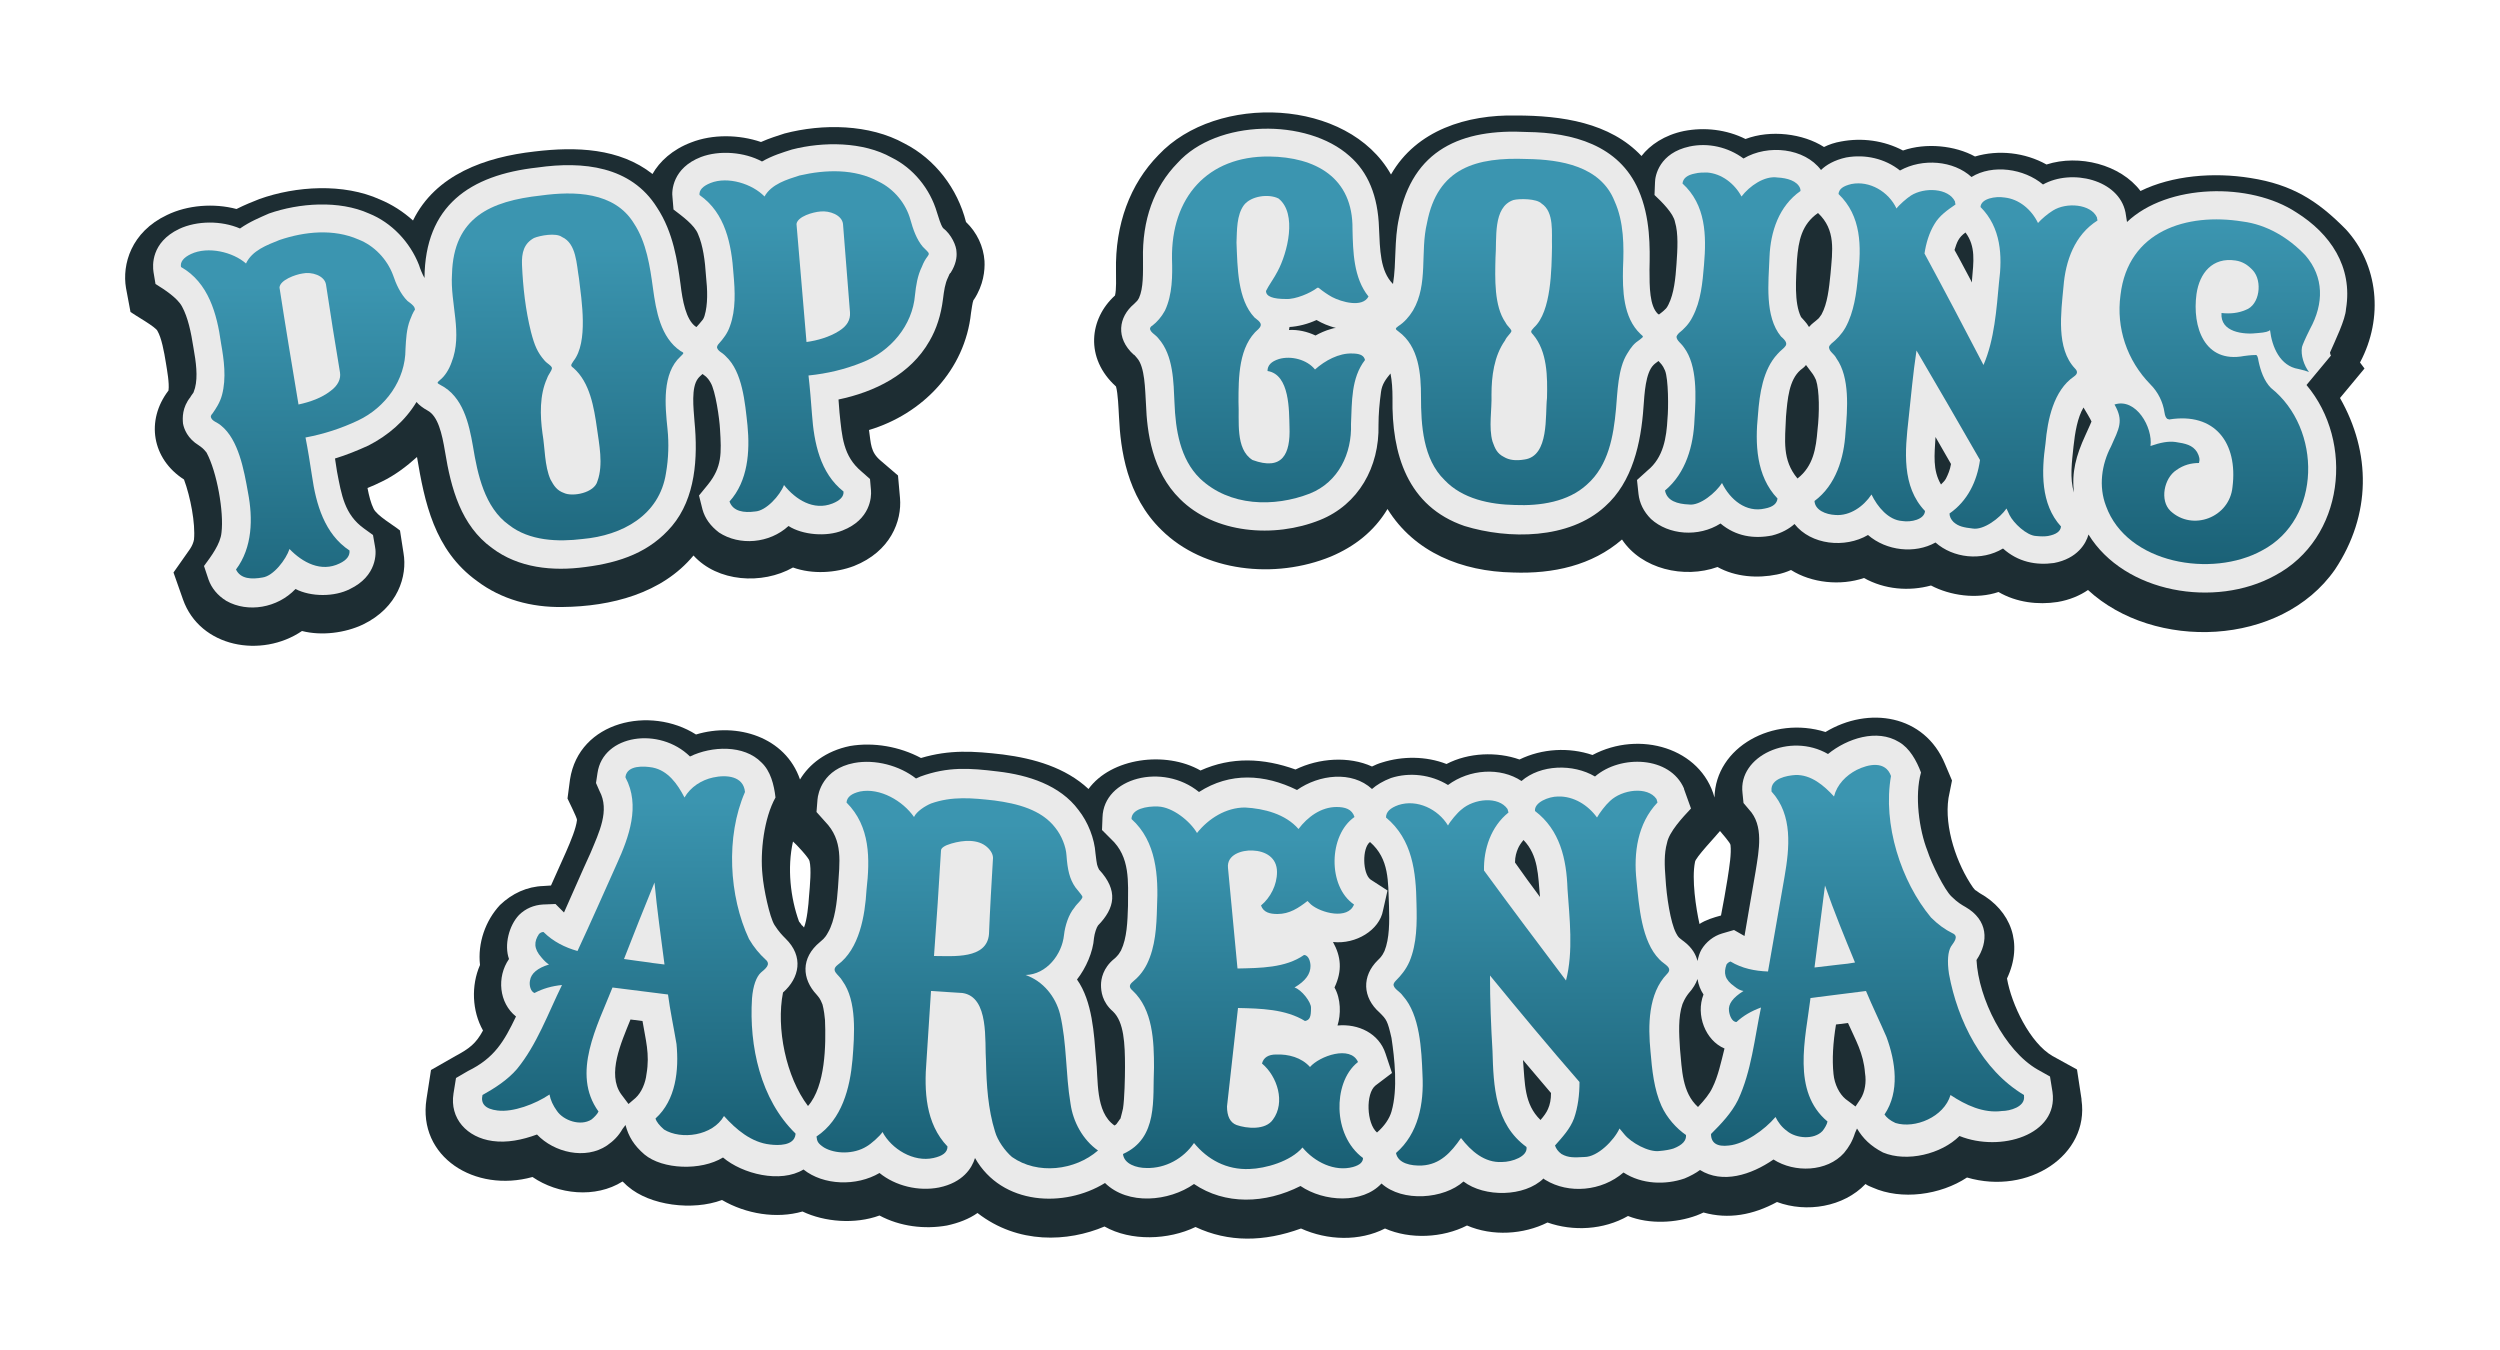
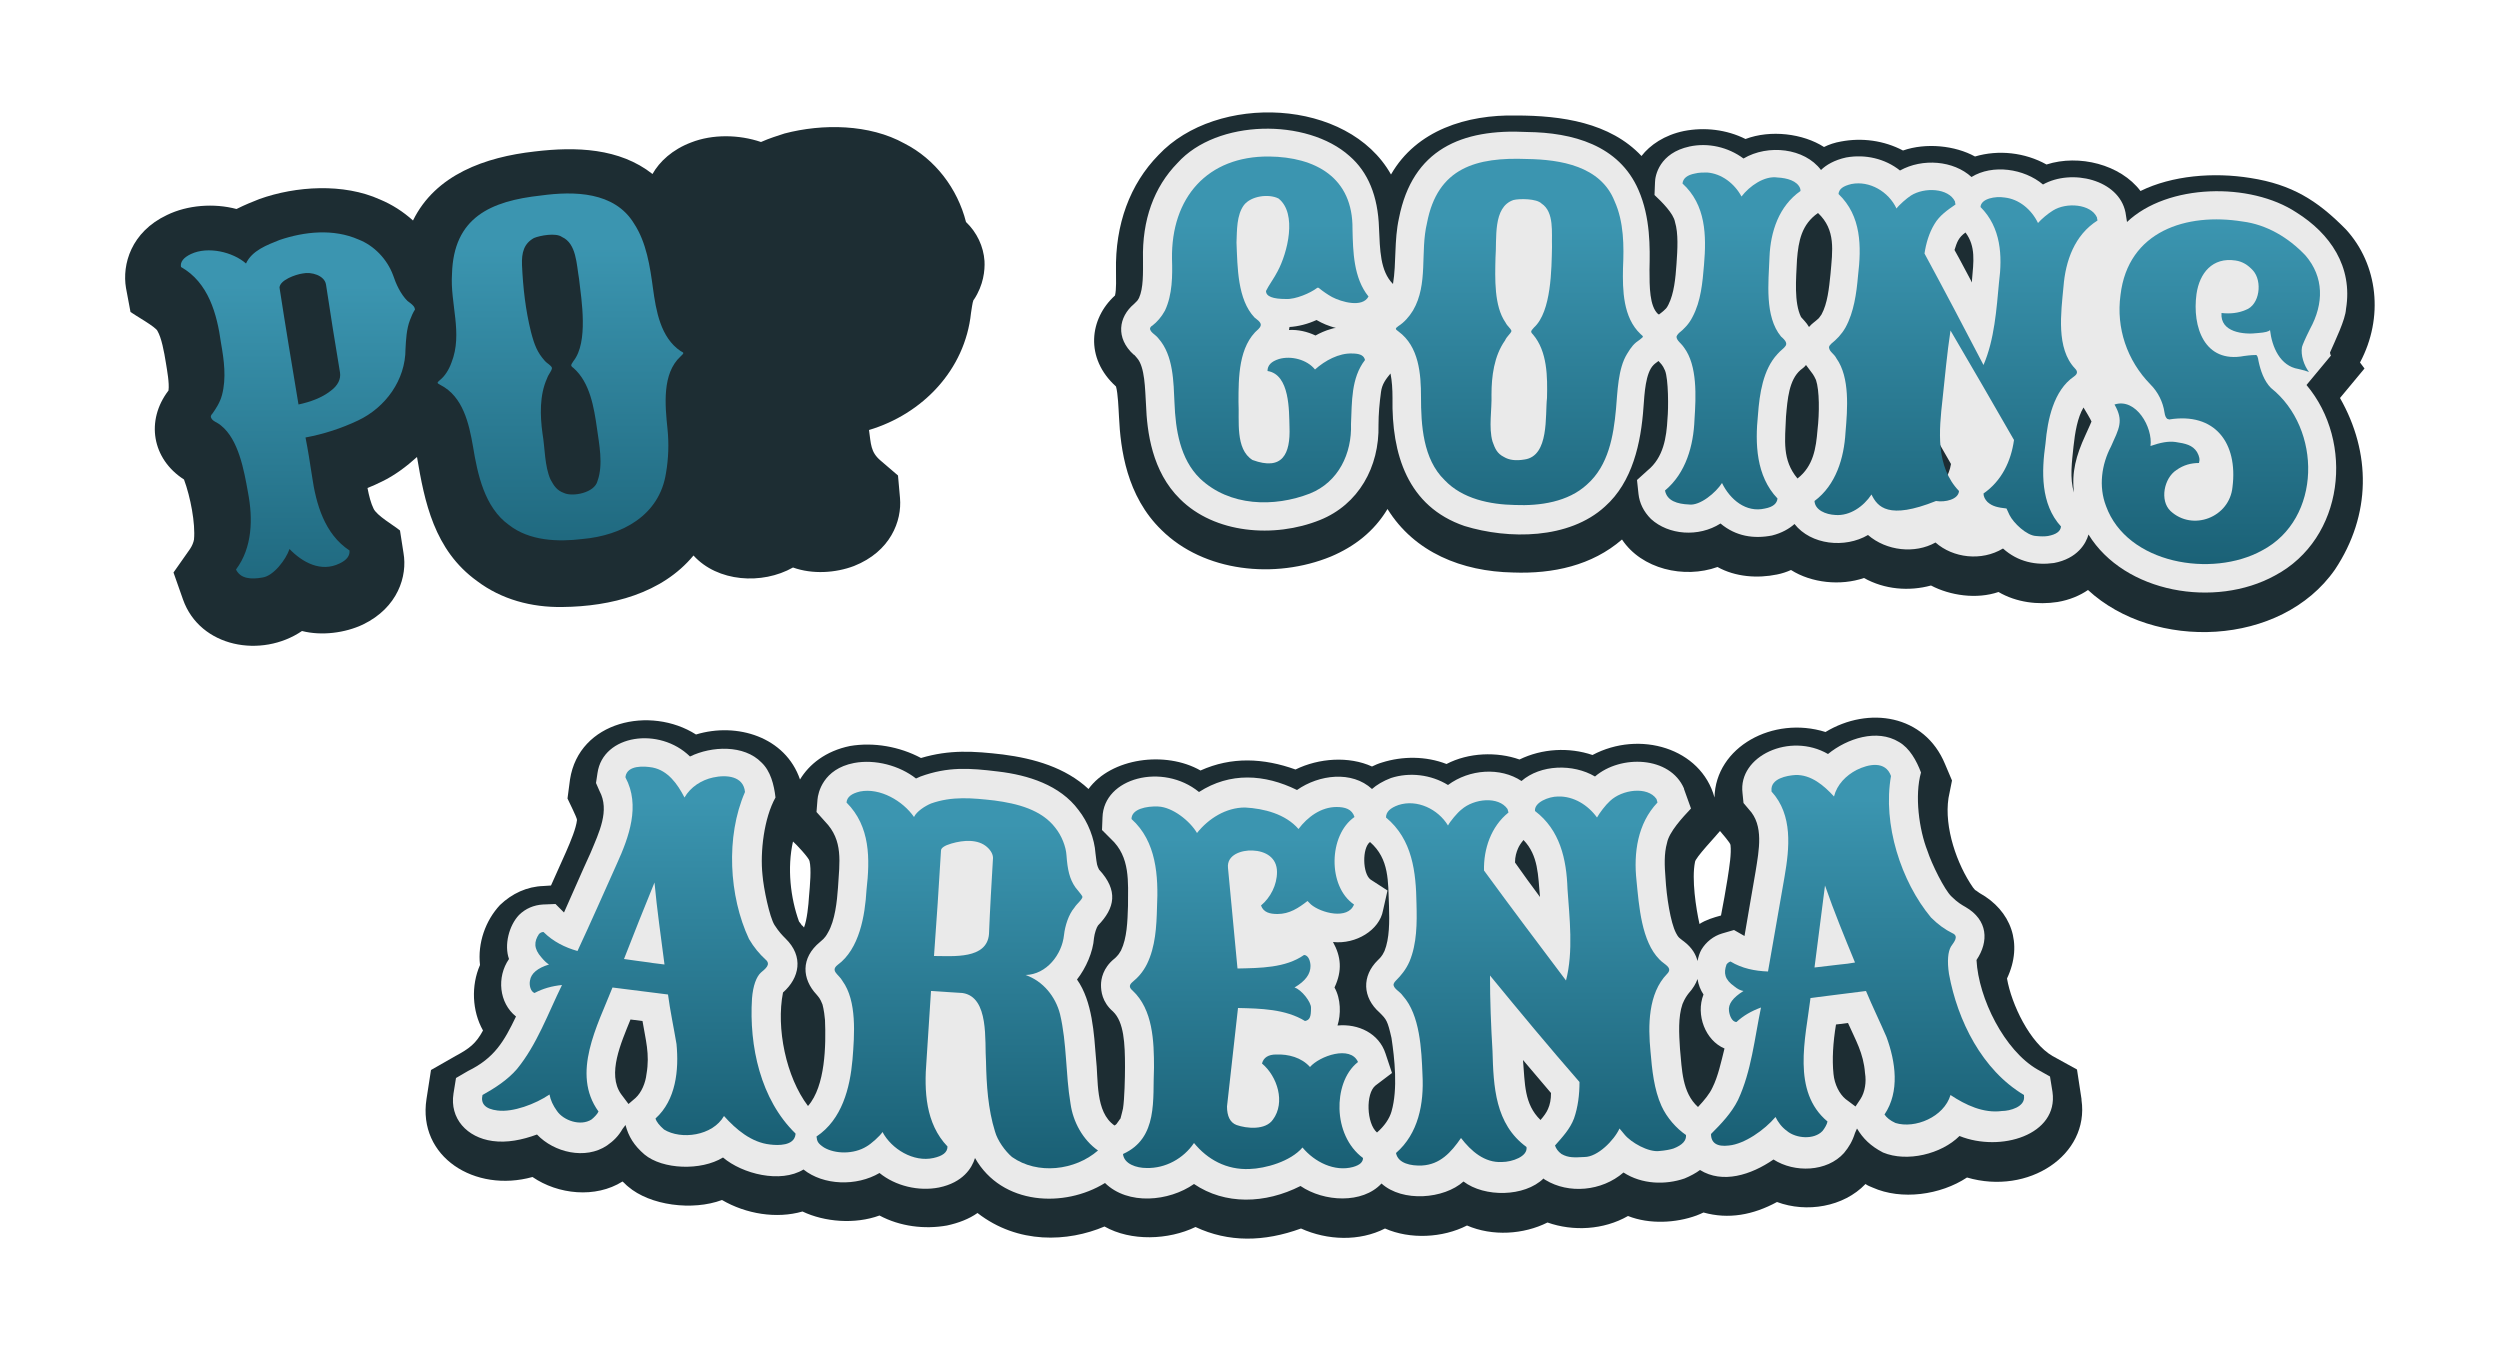
<svg xmlns="http://www.w3.org/2000/svg" version="1.1" id="Layer_1" x="0px" y="0px" viewBox="0 0 500 270" enable-background="new 0 0 500 270" xml:space="preserve">
  <path fill="#1D2D33" d="M196.9,52.2c-0.2-2.9-1.5-5.7-3.7-7.8c-1.7-6.7-6.2-12.6-12.3-15.7c-7-3.9-16.4-4-24-2  c-1.5,0.5-2.9,0.9-4.7,1.7c-4.4-1.5-9.7-1.6-14,0.1c-3.7,1.4-6.3,3.8-7.7,6.3c-6.6-5.2-15.3-5.5-23.6-4.5  c-9.8,1.1-19.8,4.6-24.3,13.8c-2-1.8-4.2-3.2-6.6-4.2c-7.3-3.3-16.8-2.7-24.1-0.1c-1.5,0.6-2.8,1.1-4.6,2c-4.5-1.2-9.8-0.8-13.9,1.2  c-7.2,3.4-9,9.9-8.2,14.6c0,0,0.9,4.8,0.9,4.8c0.8,0.6,5.1,3,5.4,3.8c0.8,1.4,1.3,4,1.7,6.5c0.2,1.3,0.7,3.9,0.5,5.4  c-4.6,6-3.3,13.7,3.1,17.8c1.3,3.5,2.3,8.8,2,12c-0.1,0.6-0.4,1.3-0.8,1.9l-3.3,4.7l1.9,5.4c3.4,9.6,15.7,11.8,23.8,6.3  c3.9,1,8.6,0.4,12.2-1.3c7-3.4,8.9-9.7,8.1-14.3c0,0-0.7-4.5-0.7-4.5c-1.2-1-4.7-3-5.3-4.4c-0.5-1-0.9-2.5-1.2-4.1  c1-0.4,1.9-0.8,2.9-1.3c2.5-1.2,4.9-3,7-4.9c1.5,8.9,3.4,18.6,12,24.8c4.9,3.7,10.9,5.3,17.1,5.2c9.7-0.1,19.9-2.7,26.2-10.3  c4.8,5.3,13.7,5.9,19.9,2.4c3.9,1.4,8.5,1.1,12.2-0.3c7.3-2.9,9.6-9,9.2-13.6c0,0-0.4-4.5-0.4-4.5l-3.5-3c-2-1.7-1.9-3.3-2.3-6.1  c10.7-3.2,19.2-12,20.4-23.4c0.1-0.6,0.3-2.2,0.5-2.6l0.1-0.1l0,0C196.7,57,197,54.1,196.9,52.2z" />
  <path fill="#1D2D33" d="M469.2,45.9c-5.7-5.8-10.8-9-19.1-10.3c-7.4-1.2-15.7-0.5-22,2.6c-4-5.3-12.3-7.4-18.8-5.3  c-4.3-2.4-9.6-3-14.3-1.6c-4-2.2-9.8-2.8-14.4-1.2c-3.8-2-8.2-2.6-12.4-1.8c-1.2,0.2-2.4,0.6-3.4,1.1c-4.2-2.7-10.7-3.5-15.7-1.6  c-3.8-1.9-8.2-2.4-12.3-1.6c-3.9,0.8-6.8,2.8-8.5,5c-6.3-6.7-16-8.1-25.1-8.1c-9.8-0.2-19.9,2.9-25,11.8  c-8.6-15.3-34.9-16.3-46.5-3.9c-5.7,5.8-8.7,13.9-8.5,23.2c0,1.4,0.1,3.7-0.2,4.9c-5.1,4.6-6.1,12.5,0.2,18.2  c0.4,1.4,0.5,4.4,0.6,6.1c0.3,6.4,1.5,15.8,8.5,22.6c8.5,8.4,22.7,9.9,33.9,5.3c4.7-2,8.6-5,11.3-9.5c5.4,8.7,14.9,12.5,25.1,12.7  c8,0.3,15.8-1.4,21.8-6.6c3.9,5.9,12.4,7.9,19.1,5.5c3.6,2,8,2.3,11.9,1.5c1-0.2,1.9-0.5,2.8-0.9c4.1,2.6,9.9,3.2,14.6,1.6  c4.1,2.3,9,2.7,13.4,1.5c3.8,2,9.1,2.8,13.5,1.3c3.6,2.1,7.9,2.6,11.8,2c2.4-0.4,4.5-1.3,6.1-2.4c13.2,12.2,38.6,11.4,49.4-4.1  c7.3-11,7.2-23.4,1-34.3l4.9-5.9l-0.9-1.2C476.8,63.5,475.6,52.9,469.2,45.9z" />
-   <path fill="#EAEAEA" d="M191.3,50.4c0-1.2-1-3.5-2.7-4.8c-0.5-0.7-0.9-2.2-1.2-3.1c-1.4-4.8-4.8-8.9-9.1-11  c-5.7-3.2-13.7-3.2-19.9-1.6c-1.9,0.6-3.9,1.2-6,2.4c-3.5-1.9-8.5-2.3-12.2-0.9c-5.7,2.2-5.9,6.8-5.7,8.1c0,0,0.2,2.4,0.2,2.4  c1.7,1.3,4.2,3.1,4.9,4.9c1,2.3,1.4,5.3,1.6,8.4c0.3,2.8,0.4,5.7-0.3,8c-0.2,0.6-0.4,0.8-0.4,0.8c-0.7,0.9-0.7,0.8-1.2,1.4  c-0.1,0-0.1-0.1-0.2-0.1c-1.9-1.4-2.6-5.1-3-8.5c-0.6-4.4-1.4-10.3-4.7-15.3c-5.2-8.3-14.8-9.3-23.9-8C93.9,35,85,41.2,84.9,55.6  c-0.4-0.7-0.9-1.9-1.1-2.6c-1.8-4.6-5.5-8.5-10-10.3c-6-2.7-14-2.1-20,0C52,43.5,50,44.3,48,45.7c-3.7-1.6-8.6-1.6-12.2,0.1  c-5.6,2.7-5.3,7.3-5.1,8.6c0,0,0.4,2.4,0.4,2.4c1.8,1.1,4.4,2.8,5.3,4.5c1.2,2.2,1.8,5.1,2.3,8.3c0.5,2.8,0.9,5.7,0.3,8  c-0.2,0.6-0.3,0.9-0.3,0.9c-0.4,0.6-0.6,0.8-0.6,0.9c-1.7,2.1-1.6,4.2-1.5,5.3c0.2,1.1,0.9,3,3.2,4.4c0.4,0.3,0.8,0.5,1.5,1.4  c2.1,3.9,3.5,11.9,3,16c-0.2,2.3-2.1,4.8-3.5,6.7l0.9,2.7c0.6,1.7,1.8,3.2,3.6,4.3c4.3,2.4,10.2,1.4,13.8-2.4  c3.1,1.6,7.8,1.6,10.9,0c5.4-2.6,5.3-7.2,5-8.5c0,0-0.4-2.3-0.4-2.3l-1.8-1.3c-3.9-2.8-4.5-6.7-5.4-11.4l-0.4-2.6  c2.3-0.7,4.5-1.6,6.7-2.6c3.9-2,7.3-4.9,9.6-8.7c0.5,0.6,1.3,1.2,2.2,1.7c2.1,1.1,2.9,4.6,3.5,8.2c1.2,7.4,3.2,14.8,9.4,19.3  c5.3,4,12.1,4.7,18.7,3.8c7-0.9,12.9-3,17.3-8.2c4.7-5.6,5.2-13.6,4.5-20.9c-0.2-2.7-0.7-6.8,0.7-8.6c0.3-0.4,0.5-0.5,0.9-0.9  c0.5,0.4,0.9,0.5,1.6,1.7c1,1.6,1.8,7.3,1.9,9.3c0.3,4.9,0.4,7.6-2.4,11.1c0,0-1.8,2.2-1.8,2.2l0.7,2.8c0.5,1.8,1.6,3.3,3.3,4.6  c4.1,2.7,10.1,2.2,13.9-1.3c2.8,1.8,7.6,2.2,10.8,0.9c5.6-2.2,5.8-6.7,5.7-8c0,0-0.2-2.3-0.2-2.3l-1.7-1.5c-3.7-3.1-3.9-7-4.4-11.8  l-0.2-2.6c7.2-1.5,14.4-5,18.2-11.7c1.4-2.4,2.3-5.2,2.7-8.4c0.2-1.6,0.4-3.1,1-4.3c0.1-0.3,0.3-0.6,0.2-0.5c0,0,0,0,0,0  c0.2-0.3,0.2-0.4,0.3-0.4C191.2,52.9,191.4,51.4,191.3,50.4z" />
  <path fill="#EAEAEA" d="M469.2,61.8c1.4-8.5-3.2-15.1-9.9-19.3c-9.2-6.1-25.8-5.8-33.9,1.9l-0.3-1.9c-1.3-6.6-10.8-8.8-16.5-5.6  c-3.8-3.2-10.1-4.1-14.3-1.5c-3.6-3.3-9.8-3.8-14.3-1.3c-3-2.4-7-3.3-10.8-2.6c-2.3,0.5-4,1.5-5,2.5c-3.3-4.4-10.6-5.2-15.5-2.3  c-3.1-2.3-7.1-3.2-10.8-2.4c-6,1.3-6.9,5.8-6.9,7.2c0,0-0.1,2.5-0.1,2.5c1.5,1.4,3.8,3.7,4.1,5.4c0.7,2.3,0.5,5.5,0.3,8.4  c-0.2,2.9-0.5,5.9-1.6,8.1c-0.3,0.6-0.5,0.8-0.5,0.8c-0.8,0.8-0.8,0.7-1.4,1.2c-0.1,0-0.1-0.1-0.2-0.1c-1.7-1.6-1.7-5.4-1.7-8.9  c0.1-4.4,0.2-10.4-2.2-15.9c-3.9-9-13.2-11.5-22.3-11.6c-13.1-0.7-22.9,3.5-25.6,17.2c-1,4.5-0.5,8.9-1.2,13.2  c-2.6-2.6-2.6-6.9-2.8-11.2c-0.2-6.4-2.2-11.2-5.9-14.4c-8.5-7.6-26.5-7.4-34.4,1.4c-4.7,4.8-7.1,11.4-6.9,19.3  c0,2.7,0.1,5.7-0.8,7.7c-0.2,0.4-0.4,0.6-0.4,0.6c-0.4,0.4-0.6,0.6-0.6,0.6c-3.1,2.6-3.7,6.8-0.1,10.1c0.1,0,0.3,0.2,0.7,0.7  c1.6,1.8,1.6,6.2,1.8,9.3c0.2,5.5,1.2,13.4,6.8,18.9c6.9,6.9,18.8,7.9,28,4.2c7.7-3.1,11.9-10.6,11.7-19c0-2.2,0.2-4.4,0.5-6.6  c0.2-1.6,1-2.6,1.9-3.7c0.3,1.5,0.4,3.2,0.4,4.9c-0.2,11.2,3,21.7,14.4,25.6c8.8,2.7,20.9,2.7,28.1-3.9c5.5-4.9,7.2-12.7,7.7-19.9  c0.2-2.7,0.4-6.8,2-8.4c0.4-0.4,0.5-0.4,1-0.8c0.4,0.5,0.8,0.7,1.3,1.9c0.7,1.7,0.7,7.6,0.5,9.6c-0.2,3.8-0.8,7.8-4,10.4  c0,0-2.1,1.9-2.1,1.9l0.3,2.8c0.2,1.8,1,3.5,2.5,5c3.5,3.2,9.5,3.7,13.9,0.9c3.1,2.6,6.7,3.1,10.3,2.4c2-0.5,3.5-1.4,4.5-2.3  c3.3,4.2,10.1,4.9,14.7,2.2c3.7,3.2,9.4,3.8,13.5,1.5c3.5,3.1,9.2,3.8,13.5,1.2c3,2.7,6.6,3.4,10.2,2.9c4.7-0.9,6.4-3.9,6.9-5.7  c7.2,11.7,25.3,14.8,37.3,8.2c13.9-7.4,15.9-26.7,6.3-38.1l4.9-5.9c-0.1-0.1-0.2-0.4-0.2-0.6C467,68.2,469.1,63.9,469.2,61.8z   M266.2,65.8c-1.1,0.3-2.2,0.8-3.1,1.3c-1.7-0.8-3.5-1.2-5.3-1.1c0-0.2,0.1-0.4,0.1-0.6c1.7-0.1,3.7-0.6,5.4-1.4  c1.2,0.7,2.4,1.2,3.9,1.6C266.8,65.6,266.5,65.7,266.2,65.8z M363.5,86c-0.3,3.6-0.8,7.2-4,9.7c-3.1-3.7-2.5-7.6-2.3-12.4  c0.3-3.5,0.6-7.3,2.9-9.3c0.4-0.3,0.8-0.6,1.1-1c0.3,0.4,0.6,0.8,0.9,1.2c0.3,0.4,0.6,0.7,1.1,1.8C363.9,78.1,363.9,82.6,363.5,86z   M366.1,54.8c-0.3,2.9-0.6,5.9-1.8,8.1c-0.4,0.6-0.6,0.8-0.6,0.8c-1,0.9-1.2,0.9-1.9,1.7c-0.5-0.9-1.2-1.5-1.6-2  c-1.4-2.9-1-7.5-0.8-11.5c0.3-3.7,0.9-7,4.2-9.3C367.2,46,366.5,50.1,366.1,54.8z M389.2,95.7c-0.2,0.4-0.6,0.8-1,1.2  c-1.7-2.9-1.3-5.9-1.1-9.5c1,1.8,2.1,3.6,3.1,5.4C390,94,389.6,94.9,389.2,95.7z M394.4,56c0,0.2,0,0.3,0,0.5  c-1.2-2.2-2.3-4.4-3.5-6.5c0.5-1.6,0.8-2.5,2.2-3.5C395.2,49.3,394.7,52.4,394.4,56z M417.1,87c-1.9,4.1-2.8,7.5-2.3,11.5  c-0.9-2.8-0.4-6.3-0.1-9.2c0.3-2.8,0.8-5.8,2-7.8c0.2,0.3,1.5,2.5,1.6,2.8C418.2,84.5,417.9,85.3,417.1,87z" />
  <g>
    <linearGradient id="SVGID_1_" gradientUnits="userSpaceOnUse" x1="59.456" y1="57.155" x2="59.456" y2="154.286">
      <stop offset="0" style="stop-color:#3B95B0" />
      <stop offset="1" style="stop-color:#0E4D60" />
    </linearGradient>
    <path fill="url(#SVGID_1_)" d="M82.4,60.9c-0.2-0.2-0.5-0.4-0.9-0.7c-1.4-1.4-2.3-3.4-2.9-5.2c-1.2-3.2-3.8-5.9-6.9-7.1   c-5-2.2-10.8-1.6-15.8,0.1c-2.5,1-5.5,2.1-6.7,4.7c-2.6-2.3-7.6-3.5-11-1.9c-1.5,0.7-2.2,1.6-2,2.6c5.5,3.1,7.2,9.4,8,15.2   c0.6,3.4,1.1,7,0.2,10.4c-0.4,1.5-1.2,2.7-1.9,3.7c-0.3,0.3-0.4,0.6-0.3,0.8c0.3,0.8,1.2,0.9,2,1.6c3.5,2.8,4.6,8.9,5.4,13.4   c1,5.2,0.9,11-2.4,15.4c0.9,1.9,3.1,2,5.3,1.6c2.2-0.3,4.7-3.6,5.4-5.7c2.6,2.7,6.3,4.7,10,2.9c1.5-0.7,2.1-1.6,2-2.6   c-5-3.3-6.7-9.3-7.5-14.9c-0.4-2.6-0.8-5.2-1.3-7.7c3.7-0.7,7.1-1.8,10.5-3.4c5.5-2.6,9.5-8.1,9.5-14.3c0.1-1.9,0.2-4,0.9-5.8   c0.3-0.8,0.6-1.5,1-2.1C82.9,61.4,82.8,61.3,82.4,60.9z M66.1,78.2c-1.8,1.4-4.1,2.2-6.4,2.7c-1.3-7.8-2.6-15.6-3.8-23.4   c0.1-1.5,3.2-2.6,4.6-2.8c1.8-0.4,4.4,0.4,4.7,2.2c0.9,5.9,1.8,11.7,2.8,17.6C68.2,75.8,67.6,77.1,66.1,78.2z" />
    <linearGradient id="SVGID_00000152982972598178765060000018103350677424183176_" gradientUnits="userSpaceOnUse" x1="112.118" y1="49.393" x2="112.118" y2="146.635">
      <stop offset="0" style="stop-color:#3B95B0" />
      <stop offset="1" style="stop-color:#0E4D60" />
    </linearGradient>
    <path fill="url(#SVGID_00000152982972598178765060000018103350677424183176_)" d="M136.1,70.2c-4-2.7-4.9-8.1-5.5-12.5   c-0.6-4.4-1.3-9.2-3.8-13c-3.9-6.4-12-6.5-18.6-5.6c-10.1,1.1-17.5,4.4-17.8,15.7c-0.4,5.9,2.2,11.9-0.1,17.7   C89.8,73.9,89,75.2,88,76c-0.7,0.6-0.6,0.6,0.1,1c4.5,2.3,5.7,7.7,6.5,12.3c0.9,5.5,2.3,12.2,7.2,15.7c4.1,3.2,9.8,3.4,14.7,2.8   c7.9-0.7,15.4-4.7,16.7-13.2c0.5-2.9,0.6-5.9,0.3-8.8c-0.5-4.8-1.1-11.1,2.6-14.5C136.8,70.6,136.9,70.6,136.1,70.2z M119.5,96.2   c-0.6,2.4-5,3.2-6.7,2.4c-1.4-0.5-2-1.4-2.7-2.7c-1.2-2.7-1.1-6.3-1.6-9.2c-0.5-3.6-0.6-7.7,0.9-11c0.3-0.9,0.9-1.4,1-2.1   c-0.2-0.6-0.9-0.8-1.5-1.5c-1.4-1.6-2-3-2.7-5.7c-1.1-4.4-1.6-8.9-1.8-13.4c-0.1-2.5,0.4-4.3,2.4-5.4c1.2-0.5,4.4-1.1,5.6-0.2   c2.9,1.3,2.9,5.5,3.4,8.3c0.5,4.3,1.9,12.7-1.1,16.5c-0.5,0.8-0.7,0.9,0,1.4c3.3,2.9,4.1,7.9,4.7,12.1   C119.8,88.7,120.7,92.9,119.5,96.2z" />
    <linearGradient id="SVGID_00000149349403230158776750000002733721633316622008_" gradientUnits="userSpaceOnUse" x1="162.888" y1="44.822" x2="162.888" y2="140.196">
      <stop offset="0" style="stop-color:#3B95B0" />
      <stop offset="1" style="stop-color:#0E4D60" />
    </linearGradient>
-     <path fill="url(#SVGID_00000149349403230158776750000002733721633316622008_)" d="M185.4,50.2c-0.2-0.2-0.5-0.5-0.8-0.8   c-1.3-1.5-2-3.6-2.5-5.4c-0.9-3.3-3.3-6.2-6.4-7.7c-4.8-2.6-10.6-2.4-15.8-1.2c-2.5,0.8-5.6,1.7-7,4.2c-2.4-2.5-7.3-4.1-10.8-2.7   c-1.5,0.6-2.3,1.4-2.2,2.4c5.2,3.6,6.4,9.9,6.8,15.8c0.3,3.4,0.5,7.1-0.7,10.4c-0.5,1.5-1.4,2.6-2.2,3.5c-0.3,0.3-0.4,0.6-0.4,0.8   c0.2,0.8,1.1,1,1.8,1.8c3.3,3.1,3.8,9.2,4.3,13.8c0.5,5.2,0.1,11.1-3.6,15.2c0.7,2,2.9,2.3,5.1,2c2.2-0.1,5-3.2,5.8-5.3   c2.3,2.9,5.9,5.2,9.7,3.7c1.5-0.6,2.3-1.4,2.2-2.4c-4.7-3.7-5.9-9.8-6.3-15.4c-0.2-2.6-0.4-5.2-0.7-7.8c3.8-0.4,7.2-1.2,10.7-2.6   c5.7-2.2,10.1-7.4,10.6-13.5c0.2-1.9,0.5-3.9,1.4-5.7c0.3-0.8,0.7-1.5,1.1-2C185.9,50.8,185.8,50.6,185.4,50.2z M167.8,66.2   c-1.9,1.2-4.3,1.9-6.5,2.2c-0.7-7.9-1.3-15.7-2-23.6c0.2-1.5,3.3-2.4,4.8-2.5c1.8-0.2,4.3,0.7,4.5,2.5c0.5,5.9,0.9,11.8,1.4,17.7   C170.1,64,169.4,65.2,167.8,66.2z" />
  </g>
  <linearGradient id="SVGID_00000134208557218581648280000011920532636433196984_" gradientUnits="userSpaceOnUse" x1="251.812" y1="44.803" x2="251.812" y2="139.669">
    <stop offset="0" style="stop-color:#3B95B0" />
    <stop offset="1" style="stop-color:#0E4D60" />
  </linearGradient>
  <path fill="url(#SVGID_00000134208557218581648280000011920532636433196984_)" d="M257.2,59.8c-2.6,0-4-0.5-4-1.6  c0.4-0.9,1.7-2.7,2.3-3.9c2-3.7,4-11.6,0.2-14.6c-2-1-5.5-0.5-6.9,1.3c-1.5,2-1.4,5.1-1.5,7.5c0.2,5,0.2,11.4,3.6,15  c1.2,0.9,1.7,1.4,0.8,2.3c-4,3.4-4,9.7-4,14.6c0.2,3.7-0.7,9.4,2.8,11.6c6,2.2,7.6-1.2,7.4-6.6c-0.1-3.2,0.1-10.5-4.4-11.2  c0-1.1,0.7-1.9,2.3-2.4c2.4-0.7,5.6,0.1,7.2,2.1c2-1.8,4.8-3.3,7.4-3.2c1.4,0,2.2,0.3,2.5,1c0,0.1,0.1,0.2,0.1,0.3  c-2.8,3.6-2.6,8.4-2.8,12.8c0.2,5.9-2.5,11.6-8.2,13.9c-7.2,2.8-16.1,2.6-22-3c-4-3.9-4.9-9.8-5.1-15.1c-0.2-4.2-0.2-9.5-3.2-12.9  c-0.6-0.8-1.5-1.1-1.7-1.9c0-0.2,0.1-0.5,0.5-0.7c0.9-0.7,1.8-1.7,2.5-3c1.5-3.2,1.5-7,1.4-10.3c-0.2-12.3,7.1-20.6,19.4-20.5  c9.3,0.1,16.8,4.2,16.7,14.5c0.1,4.5,0.2,9.8,3.2,13.5c-1.2,2.3-5.4,1.1-7.3,0.1c-0.9-0.5-1.9-1.2-2.5-1.7c-0.2-0.2-0.4-0.2-0.5-0.1  C262.1,58.6,259.1,59.9,257.2,59.8z" />
  <linearGradient id="SVGID_00000163770529139218412370000017652630895890472378_" gradientUnits="userSpaceOnUse" x1="303.843" y1="44.792" x2="303.843" y2="139.698">
    <stop offset="0" style="stop-color:#3B95B0" />
    <stop offset="1" style="stop-color:#0E4D60" />
  </linearGradient>
  <path fill="url(#SVGID_00000163770529139218412370000017652630895890472378_)" d="M325.4,70.8c-1.8,2.9-1.9,7.6-2.2,11  c-0.5,5.4-1.5,11.3-5.8,15.1c-3.8,3.5-9.4,4.3-14.4,4.1c-5-0.1-10.5-1.2-14.1-5c-4.3-4.2-4.7-11-4.7-16.6c0-4.6-0.4-10.1-4.5-13.1  c-0.7-0.5-0.7-0.6,0-1.1c1.1-0.7,2.1-1.8,2.9-3.1c3.1-5.3,1.4-11.7,2.8-17.5c2.1-11.1,9.9-13.2,20-12.8c6.7,0.1,14.7,1.4,17.5,8.4  c1.9,4.2,1.9,9,1.7,13.4c-0.1,4.4,0,9.9,3.5,13.2c0.7,0.6,0.6,0.5-0.1,1.1C326.8,68.7,326.3,69.3,325.4,70.8z M298.3,78.9  c0.1,3-0.6,6.6,0.2,9.4c0.5,1.4,0.9,2.4,2.3,3.1c1,0.6,2.3,0.8,4.1,0.5c5-0.7,4.1-8.9,4.5-12.3c0.1-4.2,0.1-9.3-2.8-12.7  c-0.6-0.6-0.4-0.7,0.2-1.4c3.5-3.2,3.5-11.8,3.6-16.1c-0.1-2.8,0.5-7-2.1-8.7c-1-1-4.4-1-5.6-0.7c-4.2,1.4-3.3,7.8-3.6,11.5  c-0.1,4.2-0.3,9.7,2,13c0.4,0.8,1,1.1,1.2,1.7c-0.2,0.6-0.9,1-1.3,1.9C298.8,71.2,298.3,75.3,298.3,78.9z" />
  <linearGradient id="SVGID_00000168828597882007332990000008765896569474971825_" gradientUnits="userSpaceOnUse" x1="346.669" y1="44.812" x2="346.669" y2="139.752">
    <stop offset="0" style="stop-color:#3B95B0" />
    <stop offset="1" style="stop-color:#0E4D60" />
  </linearGradient>
  <path fill="url(#SVGID_00000168828597882007332990000008765896569474971825_)" d="M341.4,34.5c2.9,0.2,5.5,2.2,6.9,4.8  c1.6-2.1,4.6-4.2,7.2-3.8c2,0.1,3.9,0.7,4.5,2.1c0.1,0.3,0.1,0.4,0.1,0.6c-4.3,3-6,8.1-6.2,13.2c-0.2,5.1-1,11.9,2.3,15.9  c2.1,1.8,0.6,2-0.7,3.5c-2.9,3.1-3.6,8-3.9,12.1c-0.6,5.8-0.4,12.3,3.9,16.8c-0.1,1-0.9,1.7-2.5,2c-3.8,0.9-7-1.8-8.6-5.1  c-1.2,1.9-4.4,4.6-6.6,4.3c-2.3-0.1-4.4-0.7-4.8-2.8c4.2-3.5,5.7-9,5.9-14.2c0.3-4.6,0.6-10.8-2.1-14.4c-0.6-0.9-1.4-1.3-1.5-2.1  c0-0.2,0.2-0.5,0.5-0.8c1-0.8,2-1.8,2.7-3.2c1.7-3.2,2-6.9,2.3-10.4c0.5-5.9,0.4-12-4.3-16.3c0.1-1,0.9-1.7,2.5-2  C339.8,34.5,340.6,34.5,341.4,34.5z" />
  <linearGradient id="SVGID_00000152957801448032949760000002315985171555223725_" gradientUnits="userSpaceOnUse" x1="391.275" y1="44.789" x2="391.275" y2="139.689">
    <stop offset="0" style="stop-color:#3B95B0" />
    <stop offset="1" style="stop-color:#0E4D60" />
  </linearGradient>
-   <path fill="url(#SVGID_00000152957801448032949760000002315985171555223725_)" d="M374.3,98.9c-1.6,2.4-4.3,4.3-7.2,4.1  c-2-0.1-4.1-1-4.2-2.8c4.3-3.2,5.9-8.6,6.2-13.7c0.4-4.7,0.9-11-1.8-14.8c-0.5-1-1.4-1.3-1.5-2.2c0-0.3,0.2-0.5,0.5-0.8  c1-0.8,2-1.8,2.8-3.2c1.7-3.1,2.2-6.9,2.5-10.3c0.7-5.9,0.7-12-3.9-16.4c0.1-1,0.9-1.6,2.6-2c3.6-0.7,7.4,1.5,9,4.9  c0.5-0.7,2.1-2.1,2.9-2.6c2.7-1.7,7.5-1.5,8.8,1.2c0,0.3,0.1,0.4,0.1,0.6c-1.6,1.1-3.2,2.2-4.2,3.9c-1.1,1.8-1.7,3.9-2,5.9  c4,7.4,7.9,14.8,11.8,22.3c2.2-5.1,2.6-11.2,3.1-16.5c0.7-5.4,0.4-11-3.7-15.1c0.1-1.7,3-2.2,4.8-1.9c2.9,0.3,5.4,2.4,6.7,5.1  c0.7-0.8,2-1.9,3-2.5c2.7-1.7,7.6-1.3,8.8,1.4c0,0.3,0.1,0.4,0.1,0.6c-4.6,2.9-6.4,8.1-6.8,13.2c-0.5,5.3-1.5,12.4,2.3,16.4  c0.6,0.6,0.5,1.1-0.2,1.6c-4.1,2.8-5.3,8.7-5.7,13.4c-0.8,5.6-1,12.1,3.1,16.6c-0.1,1-1,1.6-2.6,1.9c-0.6,0.1-1.4,0.1-2.4,0  c-1.9-0.1-4.5-2.6-5.3-4.2c-0.2-0.5-0.4-0.8-0.6-1.3c-1.3,1.9-4.6,4.4-6.8,4c-1.7-0.2-2.8-0.4-3.8-1.3c-0.5-0.5-0.8-1.1-0.8-1.7  c3.6-2.5,5.5-6.4,6.1-10.7c-4.2-7.3-8.4-14.6-12.7-21.9c-0.7,4.6-1.1,9.2-1.6,13.8c-0.7,6.2-1.4,13.4,3.3,18.3  c-0.1,1.7-2.8,2.3-4.6,2C377.7,104,375.5,101.4,374.3,98.9z" />
+   <path fill="url(#SVGID_00000152957801448032949760000002315985171555223725_)" d="M374.3,98.9c-1.6,2.4-4.3,4.3-7.2,4.1  c-2-0.1-4.1-1-4.2-2.8c4.3-3.2,5.9-8.6,6.2-13.7c0.4-4.7,0.9-11-1.8-14.8c-0.5-1-1.4-1.3-1.5-2.2c0-0.3,0.2-0.5,0.5-0.8  c1-0.8,2-1.8,2.8-3.2c1.7-3.1,2.2-6.9,2.5-10.3c0.7-5.9,0.7-12-3.9-16.4c0.1-1,0.9-1.6,2.6-2c3.6-0.7,7.4,1.5,9,4.9  c0.5-0.7,2.1-2.1,2.9-2.6c2.7-1.7,7.5-1.5,8.8,1.2c0,0.3,0.1,0.4,0.1,0.6c-1.6,1.1-3.2,2.2-4.2,3.9c-1.1,1.8-1.7,3.9-2,5.9  c4,7.4,7.9,14.8,11.8,22.3c2.2-5.1,2.6-11.2,3.1-16.5c0.7-5.4,0.4-11-3.7-15.1c0.1-1.7,3-2.2,4.8-1.9c2.9,0.3,5.4,2.4,6.7,5.1  c0.7-0.8,2-1.9,3-2.5c2.7-1.7,7.6-1.3,8.8,1.4c0,0.3,0.1,0.4,0.1,0.6c-4.6,2.9-6.4,8.1-6.8,13.2c-0.5,5.3-1.5,12.4,2.3,16.4  c0.6,0.6,0.5,1.1-0.2,1.6c-4.1,2.8-5.3,8.7-5.7,13.4c-0.8,5.6-1,12.1,3.1,16.6c-0.1,1-1,1.6-2.6,1.9c-0.6,0.1-1.4,0.1-2.4,0  c-1.9-0.1-4.5-2.6-5.3-4.2c-0.2-0.5-0.4-0.8-0.6-1.3c-1.7-0.2-2.8-0.4-3.8-1.3c-0.5-0.5-0.8-1.1-0.8-1.7  c3.6-2.5,5.5-6.4,6.1-10.7c-4.2-7.3-8.4-14.6-12.7-21.9c-0.7,4.6-1.1,9.2-1.6,13.8c-0.7,6.2-1.4,13.4,3.3,18.3  c-0.1,1.7-2.8,2.3-4.6,2C377.7,104,375.5,101.4,374.3,98.9z" />
  <linearGradient id="SVGID_00000046334973797087345860000000796893365892698810_" gradientUnits="userSpaceOnUse" x1="442.087" y1="44.782" x2="442.087" y2="139.627">
    <stop offset="0" style="stop-color:#3B95B0" />
    <stop offset="1" style="stop-color:#0E4D60" />
  </linearGradient>
  <path fill="url(#SVGID_00000046334973797087345860000000796893365892698810_)" d="M446.5,97.4c1.1-8.8-3.5-15-12.7-13.5  c-0.1-0.1-0.2-0.1-0.3-0.1c-0.3-0.2-0.5-0.6-0.6-1.3c-0.3-2.1-1.3-4.1-2.8-5.6c-4.7-4.8-6.9-11.3-6-17.9  c1.5-12.8,13.2-16.5,24.4-14.7c4.8,0.6,9.2,3.2,12.6,6.8c3.7,4.3,3.7,9.6,0.9,14.7c-1,2-1.5,3.2-1.6,3.6c-0.3,1.6,0.4,3.7,1.4,5  c-0.5-0.2-1.2-0.4-2.1-0.6c-3.7-0.6-5.3-4.4-5.7-7.8c-0.2,0.3-1,0.5-2.3,0.6c-3.1,0.4-7.7-0.2-7.4-4c1.8,0.2,3.4,0,4.8-0.6  c2.9-1,3.4-5.8,1.5-7.9c-1-1.1-2.1-1.8-3.5-2c-4.6-0.7-7.2,2.5-7.8,6.7c-0.9,6.6,1.6,13.9,9.5,12.4c1.4-0.2,2.2-0.2,2.4-0.2  c0.2,0,0.4,0.4,0.5,1.2c0.4,1.9,1.1,4,2.5,5.4c10.2,8.1,10.2,26.2-1.8,32.5c-10,5.5-27,2.7-31.2-8.9c-1.5-3.9-0.9-8.3,1-11.9  c1.6-3.6,2.6-5.1,0.7-8.4c4.3-1.4,7.7,4.6,7.2,8.3c2-0.7,3.6-1,5-0.8c2,0.3,3.4,0.6,4.3,2c0.5,0.9,0.6,1.5,0.4,2.2  c-1.6,0-3.1,0.4-4.5,1.4c-2.5,1.6-3.4,6.1-1.2,8.2C438.5,106.3,445.9,103.5,446.5,97.4z" />
  <path fill="#1D2D33" d="M416.3,220l0-0.2l-0.9-5.9l-4.9-2.7c-4.5-2.6-8.2-10.3-9.1-15.5c3.3-7,0.8-13.6-5.5-17.1  c0,0-0.3-0.2-0.7-0.5c-0.1,0-0.3-0.2-0.6-0.6c-3.2-4.6-5.8-12-4.9-17.9c0,0,0.7-3.5,0.7-3.5l-1.4-3.3c-4.1-9.9-15.3-11.6-23.9-6.4  c-10.5-3.3-22,3-22.2,13.1c-2.7-9.9-15-13.5-24.4-8.5c-4.7-1.6-10.1-1.3-14.6,0.9c-4.5-1.6-10.2-1.4-14.6,0.9  c-4.1-1.6-8.8-1.6-12.9-0.3c-0.7,0.2-1.4,0.5-2,0.8c-4.6-2.1-10.6-1.7-15.3,0.6c-6.4-2.3-12.8-2.6-19,0.2c-7-4-17.9-2.5-22.4,3.7  c-4.6-4.3-10.9-6.1-17.1-6.9c-5.9-0.7-10.7-1-16.4,0.7c-4.3-2.3-9.5-3.2-14.2-2.4c-4.9,1-8.2,3.7-10,6.7c-2.9-8.5-12.6-11.5-20.8-9  c-9.1-5.8-23.4-2.7-25.2,9l-0.5,3.8c0.3,0.7,1.9,3.8,1.9,4.3c-0.2,1.7-1.2,4.1-2.2,6.4c-1,2.2-2,4.5-3,6.7l-1.5,0.1  c-3.3,0.1-6.3,1.5-8.7,3.8c-2.9,3.1-4.5,7.6-4,12c-1.8,4.1-1.6,9.2,0.6,13.1c-1.4,2.6-2.7,3.6-5.5,5.1c0,0-4.9,2.8-4.9,2.8l-0.9,5.8  c-1.8,11.6,9.7,18.8,21.2,15.6c5.1,3.5,12.6,4.3,18,0.9c0.4,0.3,0.7,0.7,1.1,1c4.4,3.8,12.9,4.9,18.8,2.7c4.8,2.8,10.9,3.8,16.1,2.3  c4.4,2.1,10.5,2.6,15.4,0.8c4.1,2.2,9,2.8,13.5,2c2.3-0.5,4.4-1.3,6.1-2.5c8.1,6.3,18.1,5.8,25.4,2.7c5.3,3,12.8,2.7,18.2,0.1  c6.6,3.1,13.7,3,21.1,0.3c5.3,2.4,11.7,2.6,16.8,0c5,2.2,11.5,1.9,16.4-0.6c5.1,2.2,11.3,1.8,16.1-0.6c5.1,1.8,11.2,1.5,16.1-1.3  c4.3,1.7,9.6,1.4,13.7-0.1c0.5-0.2,1-0.4,1.4-0.6c5,1.4,9.9,0.5,14.7-2.1c5.9,2.2,13.3,1,17.7-3.6c0.4,0.3,0.9,0.5,1.4,0.7  c5.8,2.6,13.6,1.5,18.9-2C405.7,239.1,417.9,231,416.3,220z M161.9,172.2c0.4,1.6,0.1,4.8-0.1,7.1c-0.1,1.7-0.4,4.7-1,6.2  c-0.1-0.1-0.2-0.3-0.5-0.5c0-0.1-0.2-0.3-0.5-0.7c-1.7-4.7-2.4-10.7-1.2-16C159.3,168.9,161.8,171.6,161.9,172.2z M339,172.4  c0-0.8,4.3-5.3,5-6.2c0.4,0.5,2.1,2.4,2.1,2.8c0.2,1.7-0.2,4.2-0.6,6.8c-0.4,2.4-0.8,4.8-1.3,7.3c-1.5,0.4-3.1,0.9-4.3,1.7  C339.2,181.7,338.3,175.8,339,172.4z" />
  <path fill="#EAEAEA" d="M410.5,218.4L410.5,218.4l-0.5-3.1l-2.5-1.4c-6.6-3.8-11.8-14.2-12.2-21.9c2.5-3.7,2.3-8-2.2-10.6  c-0.7-0.4-1.6-0.9-2.8-2.1c-1.4-1.3-4-6.6-4.8-9.1c-1.7-4.3-2.6-11.1-1.3-15.7c-0.9-2.4-2.3-4.9-4.4-6.1c-4.4-2.7-10.4-0.7-14.2,2.4  c-7.6-4.4-18,0.4-17.1,7.8l0.2,2l1.1,1.3c3,3.2,2,8.1,1.3,12.5c-0.7,4.2-1.5,8.5-2.2,12.8l-2.1-1.2l-2.4,0.7  c-1.7,0.5-3.2,1.7-4.1,3.2c-0.4,0.7-0.6,1.4-0.8,2.3c-0.3-1.2-1-2.6-2.7-3.9c0,0-0.3-0.2-0.9-0.7c0,0-0.3-0.2-0.7-1  c-1.1-2.1-1.9-7.3-2.1-11c-0.2-2.4-0.3-4.9,0.3-7c0.4-2.2,3.1-5.1,4.8-6.9l-1.4-3.9l0-0.1c-2.8-6.5-12.7-6.8-17.8-2.4  c-4.4-2.6-10.9-2.4-14.7,0.9c-4.2-2.8-10.4-2.4-14.7,0.8c-3.4-2.1-7.7-2.6-11.4-1.4c-1.6,0.6-2.9,1.4-3.8,2.2  c-4-3.7-10.6-2.9-15,0.2c-6.5-3.2-13.4-3.6-19.6,0.4c-7.2-5.9-19.1-2.9-19.3,5.1c0,0-0.1,2.5-0.1,2.5l1.8,1.8  c3.9,3.6,3.4,8.6,3.4,13.4c-0.1,3.1-0.2,6.4-1.4,8.9c-0.4,0.7-0.6,0.9-0.6,0.9c-0.5,0.6-0.8,0.8-0.8,0.8c-2.2,1.8-2.6,4-2.6,5.2  c0,1.2,0.2,3.4,2.4,5.3c2.2,2.1,2.4,6.4,2.4,11.1c0,2.1-0.1,6.4-0.4,8.3c-0.1,0.4-0.3,1.3-0.5,2c-0.2,0.2-0.4,0.6-0.8,1.1  c-0.1,0.1-0.2,0.2-0.4,0.3c-3.9-2.7-3.2-9.2-3.7-13.4c-0.4-4.9-0.7-11.4-3.8-15.8c1.8-2.3,3.2-5.5,3.4-8.3c0.1-0.9,0.5-2.1,0.8-2.5  c3.4-3.5,4.1-7,0.2-11.2c-0.4-0.9-0.4-0.7-0.7-3.2c-0.2-3-1.5-6.3-3.4-8.7c-3.7-5-10.1-7-16.1-7.7c-5.7-0.7-10-1-15.5,1  c-0.3,0.1-0.6,0.3-0.9,0.4c-3.3-2.6-8.2-3.9-12.4-3.1c-6.2,1.2-7.2,6-7.3,7.3c0,0-0.2,2.5-0.2,2.5l1.7,1.9c3.7,3.8,2.9,8.1,2.6,13.2  c-0.2,2.8-0.6,6.6-2,9c-0.7,1.3-1.2,1.5-1.6,1.9c-3.9,3.2-3.6,7.4-0.7,10.5c0.4,0.5,0.7,0.7,1.2,2c0,0.1,0.3,0.9,0.5,3.1  c0.2,5,0.1,13.2-3.4,17.2c-4.4-5.8-6.4-15.6-5-22.7c3.3-2.9,4.2-7.2,0.5-10.8c-0.6-0.6-1.3-1.3-2.2-2.7c-1-1.6-2.2-7.4-2.4-10  c-0.5-4.6,0.3-11.4,2.6-15.5c-0.3-2.6-1-5.3-2.8-7c-3.5-3.6-10-3.3-14.3-1.2c-6.1-6-17.4-4.4-18.5,3.3l-0.3,2l0.7,1.6  c2.1,3.9-0.1,8.3-1.8,12.4c-1.8,3.9-3.5,7.9-5.3,11.9l-1.7-1.7l-2.5,0.1c-1.8,0.1-3.5,0.8-4.8,2.1c-2,2.1-3,6-2,8.8  c-2.5,3.6-2,8.8,1.4,11.5c-2.4,5-4.3,8.3-9.6,10.9c0,0-2.4,1.4-2.4,1.4l-0.5,3.1c-0.8,5,2.7,8.8,7.8,9.5c2.9,0.4,5.9-0.2,8.9-1.3  c3.4,3.6,9.7,5.1,14,2.2c1.3-0.9,2.3-1.9,3.1-3.3l0.6-0.8c0.6,2.3,1.7,4.1,3.8,5.9c3.6,3,11.3,3.3,15.7,0.6  c3.9,3.3,11.5,5.2,16.1,2.4c4,3.2,10.6,3.4,15.2,0.7c3.2,2.6,7.8,3.7,11.9,2.9c4.8-1,6.6-3.9,7.2-5.9c5.4,9.5,17.9,10,26,5  c4.6,4.5,12.8,3.7,17.8,0.2c6.2,4.2,14.2,4,21.3,0.4c4.7,3.2,12.4,3.6,16.2-0.5c4.2,3.8,12.5,3.1,16.4-0.4c4.2,3.2,12.2,3.1,16-0.6  c0.1,0.1,0.2,0.2,0.4,0.3c4.6,2.8,11.2,2.3,15.6-1.5c3.7,2.4,8.4,2.5,12.2,1.2c1.2-0.5,2.3-1.1,3.1-1.7c4.5,2.8,10.2,1,14.7-2.1  c4.2,2.7,10.7,2.5,14.1-1.3c1-1.2,1.7-2.4,2.2-4l0.4-0.9c1.2,2,2.7,3.5,5.2,4.8c4.8,2,11.7,0.3,15.3-3.3  C400.1,230.5,411.7,227,410.5,218.4z M129.3,214.8c-0.2,1.8-1,3.7-2.2,4.8c0,0-1.4,1.2-1.4,1.2l-1.5-2c-2.8-4,0-10.2,1.9-14.9  c0.8,0.1,1.6,0.2,2.4,0.3C129.1,207.9,130,210.8,129.3,214.8z M278.3,222.3c-0.4,1.4-1.4,2.9-2.9,4.2c-2.1-1.8-2.3-7.8-0.3-9.4  c0,0,3.3-2.5,3.3-2.5l-1.3-3.9c-1.3-4-5.4-6-9.6-5.6c0.7-2.2,0.7-5.3-0.6-7.6c1.6-3.4,1.3-6.2-0.3-9.1c4.6,0.5,9.3-2.4,10-6.3  c0,0,0.9-4,0.9-4l-3.4-2.2c-1.6-1.2-1.7-6.3-0.1-7.5c3.9,3.4,3.6,7.9,3.8,12.8c0.1,3.2,0.1,6.5-0.9,9c-0.5,1.1-1,1.5-1.3,1.8  c-3.3,3.2-3.1,7.5,0.3,10.5c1.4,1.4,1.6,1.6,2.4,5.1C278.9,211.6,279.6,217.8,278.3,222.3z M303.6,169.7c0.2-0.5,0.6-1.1,1.1-1.7  c3,3.1,2.9,7.1,3.3,11.4c-1.7-2.3-3.4-4.6-5-6.9C303,171.3,303.3,170.4,303.6,169.7z M309.6,221.8c-0.3,0.7-0.8,1.4-1.5,2.2  c-3.3-3.2-3.1-7.3-3.5-12c1.9,2.2,3.7,4.4,5.6,6.6C310.2,219.9,310,220.9,309.6,221.8z M342.5,217.5c-0.6,1.3-1.6,2.5-2.9,3.9  c-3.2-2.9-3.2-7.5-3.6-11.6c-0.2-3-0.4-6.4,0.5-9c0.5-1.2,0.9-1.7,1.2-2.1c0.9-1,1.5-2,1.8-2.9c0.2,1.2,0.6,2.2,1.2,3.1  c-1.6,4.1,0.4,9.2,4.2,10.8C344.2,212.5,343.6,215.3,342.5,217.5z M372.1,219.8l-1,1.5l-2-1.5c-1.2-1-2.2-2.9-2.4-5  c-0.3-2.9-0.1-6.3,0.5-9.9c0.8-0.1,1.6-0.2,2.4-0.3c1.5,3.4,3.1,6,3.4,10C373.3,216.4,373,218.4,372.1,219.8z" />
  <g>
    <linearGradient id="SVGID_00000008850691560337497610000016093820579716702366_" gradientUnits="userSpaceOnUse" x1="127.658" y1="160.06" x2="127.658" y2="252.661">
      <stop offset="0" style="stop-color:#3B95B0" />
      <stop offset="1" style="stop-color:#0E4D60" />
    </linearGradient>
    <path fill="url(#SVGID_00000008850691560337497610000016093820579716702366_)" d="M150.4,199.7c0.2-2.6,0.9-4.4,1.8-5.2   c0.8-0.7,2.1-1.6,0.9-2.6c-1.2-1.1-2.3-2.4-3.3-4.1c-4-8.5-4.7-20.5-0.8-29.4c-0.3-3.2-3.7-3.5-6.4-2.9c-2.3,0.5-4.5,1.9-5.7,4   c-1.4-2.7-3.3-5.4-6.4-6c-1.7-0.3-5-0.5-5.4,1.8c0,0.1,0,0.1,0,0.2c3,5.6,0.7,11.9-1.7,17.2c-2.6,5.8-5.2,11.7-7.9,17.5   c-2.5-0.7-4.9-1.9-6.8-3.8c-0.3,0-0.6,0.1-0.9,0.4c-1,1.5-1.1,2.9,0.5,4.7c0.5,0.6,1,1.1,1.5,1.4c-2.3,0.7-3.6,1.8-3.8,3.2   c-0.2,0.9,0.1,2.2,0.9,2.5c1.7-0.9,3.5-1.4,5.5-1.6c-2.8,5.7-5,11.9-9,16.8c-1.9,2.2-4.4,3.8-6.9,5.2c-0.4,1.7,0.5,2.8,3,3.1   c3.1,0.4,7.6-1.3,10.4-3.2c0.2,1.1,0.7,2.2,1.5,3.3c1.3,1.9,4.7,3.1,6.9,1.7c0.5-0.4,1.2-1.1,1.4-1.6c-5.5-7.6-0.2-17.2,2.8-24.8   c3.7,0.5,7.4,0.9,11.1,1.4c0.4,3.1,1.2,6.9,1.7,9.9c0.5,5.2-0.1,11.2-4.2,14.9c0.2,0.7,0.8,1.4,1.7,2.2c3.4,2.1,9.7,1.3,12-2.7   c2.4,2.7,5.5,5.3,9.2,5.7c1.6,0.2,4.8,0.3,5.1-2c0-0.1,0-0.1,0-0.2C152.1,219.9,149.8,209.2,150.4,199.7z M129.9,192.5   c-1.8-0.2-3.5-0.5-5.1-0.7c2-5.1,4-10.2,6.1-15.3c0.5,5.5,1.3,10.9,2,16.4C131.6,192.7,131,192.7,129.9,192.5z" />
    <linearGradient id="SVGID_00000145016237076510306680000008151835189128716941_" gradientUnits="userSpaceOnUse" x1="191.583" y1="164.854" x2="191.583" y2="257.061">
      <stop offset="0" style="stop-color:#3B95B0" />
      <stop offset="1" style="stop-color:#0E4D60" />
    </linearGradient>
    <path fill="url(#SVGID_00000145016237076510306680000008151835189128716941_)" d="M214.1,220.7c-1-5.9-0.7-12-2.1-17.9   c-0.9-3.5-3.4-6.6-6.9-7.8c4.2-0.1,7.3-4.1,7.7-8c0.2-1.8,0.9-4.1,2.1-5.5c0.5-0.8,1.4-1.4,1.6-2.1c0-0.2-0.5-0.8-1.4-1.9   c-1.2-1.7-1.6-3.6-1.8-6.4c-0.1-1.8-1-4-2.2-5.5c-2.8-3.7-7.7-4.9-12.2-5.5c-4.4-0.5-8.5-0.9-12.7,0.6c-1.2,0.5-2.9,1.6-3.4,2.7   c-2.2-3.2-6.8-5.9-10.8-5.1c-1.7,0.4-2.6,1.1-2.7,2.2c4.8,4.8,4.7,11.3,4,17.5c-0.3,5.1-1.4,11.8-5.8,15c-1.5,1.2,0.3,1.9,1,3.2   c2.9,4,2.4,10.7,2,15.7c-0.5,5.7-2.1,12-7.2,15.4c0.1,1,0.3,1.4,1.5,2.2c2.2,1.3,5.9,1.4,8.5-0.2c0.9-0.5,2.7-2.1,3.2-2.9   c1.8,3.4,6.2,6.1,10.2,5.2c1.8-0.4,2.8-1.1,2.8-2.3c-4.4-4.6-4.7-11.1-4.2-17.2c0.3-4.6,0.6-9.3,0.9-13.9c2.1,0.1,4.2,0.3,6.3,0.4   c5.4,0.8,4.4,9.7,4.7,13.7c0.1,4.7,0.4,9.5,1.8,14c0.5,1.8,2,3.9,3.4,5.1c5.1,3.6,12.6,2.7,17.2-1.3   C216.6,228,214.6,224.4,214.1,220.7z M197.8,186.8c-0.4,5.1-7.2,4.4-11,4.4c0.5-7,1-14.1,1.4-21.1c0-0.5,0.7-1,2.1-1.4   c2.4-0.7,5.3-0.9,7.1,0.7c0.8,0.7,1.2,1.5,1.2,2.2C198.3,176.7,198,181.7,197.8,186.8z" />
    <linearGradient id="SVGID_00000181075925852969909830000011667488123115111585_" gradientUnits="userSpaceOnUse" x1="248.497" y1="167.635" x2="248.497" y2="256.346">
      <stop offset="0" style="stop-color:#3B95B0" />
      <stop offset="1" style="stop-color:#0E4D60" />
    </linearGradient>
    <path fill="url(#SVGID_00000181075925852969909830000011667488123115111585_)" d="M267.9,221.8c-0.1-3.3,0.9-7.2,3.7-9.4   c-1.5-3.4-7.7-1.2-9.6,1c-1.7-1.9-4.3-2.6-6.8-2.5c-1.5,0-2.5,0.6-2.8,1.8c3.1,2.6,4.7,7.8,2.2,11.2c-1.5,2.2-5.3,1.8-7.3,1.1   c-1.3-0.5-1.9-1.8-1.9-3.7c0.7-6.6,1.5-13.1,2.2-19.7c4.5,0.1,9.5,0.2,13.4,2.6c1-0.2,1.2-0.9,1.2-2.6c0.1-1.1-1.9-3.7-3.3-4.1   c2.2-1.3,3.2-2.7,3.2-4.3c0-0.9-0.4-2.2-1.3-2.2c-3.7,2.6-8.8,2.6-13.3,2.7c-0.6-6.7-1.3-13.4-1.9-20.1c-0.3-2.7,2.8-3.6,4.9-3.5   c2.6,0.1,4.9,1.4,4.9,4.3c0,2.6-1.3,5.1-3.2,6.7c0.5,1.4,1.8,1.7,3.3,1.7c2.4,0,4.2-1.2,6-2.6c0.3,0.3,0.4,0.4,0.7,0.7   c2,1.7,7.4,3.1,8.6,0c-5.3-3.6-5.1-13.9,0.1-17.5c-0.5-1.6-1.9-2-3.6-2c-3.1,0-5.8,2-7.6,4.4c-2.6-3-6.9-4.1-10.7-4.3   c-3.8,0-7.3,2.2-9.6,5.1c-1.4-2.4-4.9-5.2-7.8-5.3c-2.3-0.1-5.3,0.5-5.3,2.5c5,4.5,5.4,11.4,5.1,17.7c-0.1,3.8-0.3,7.8-2,11.3   c-0.8,1.6-1.8,2.7-2.9,3.6c-0.7,0.6-0.7,1.1,0,1.7c4.1,3.8,4.3,10.2,4.3,15.4c-0.3,6.3,0.9,14.1-6.2,17.3c0.2,2,2.7,2.8,4.7,2.8   c3.8,0.1,7.4-1.9,9.5-5c2.7,3.3,6.5,5.4,11.1,5.2c3.2-0.1,8.2-1.5,10.6-4.3c2.4,2.9,6.4,4.9,10.1,3.9c1.4-0.4,2-1,2-1.8   C269.5,229.3,268,225.5,267.9,221.8z" />
    <linearGradient id="SVGID_00000087399895930654445080000007548087289818310278_" gradientUnits="userSpaceOnUse" x1="307.457" y1="164.844" x2="307.457" y2="256.505">
      <stop offset="0" style="stop-color:#3B95B0" />
      <stop offset="1" style="stop-color:#0E4D60" />
    </linearGradient>
    <path fill="url(#SVGID_00000087399895930654445080000007548087289818310278_)" d="M332.3,221.2c-1.5-3.3-1.9-7.3-2.2-10.9   c-0.5-5.1-0.5-11.6,3.3-15.5c1.3-1.3-0.6-1.9-1.5-2.9c-3.6-3.6-4.1-10.7-4.6-15.8c-0.6-5.5,0.2-11.4,4.2-15.6   c-0.1-0.3-0.1-0.4-0.2-0.7c-1.8-2.6-6.9-1.9-9.3,0.4c-0.9,0.8-2.1,2.4-2.6,3.3c-1.8-2.5-4.7-4.3-7.8-4.2c-1.9,0-4.8,1.2-4.6,2.9   c5,3.8,6.3,9.6,6.5,15.6c0.4,5.8,1.2,12.5-0.3,18.3c-5.5-7.3-11-14.6-16.4-22c-0.1-4.3,1.4-8.8,4.9-11.6c-0.1-0.3-0.1-0.4-0.2-0.7   c-1.8-2.6-6.7-2.1-9.2,0.1c-0.8,0.6-2.3,2.4-2.7,3.2c-2-3.3-6.2-5.3-9.9-4.1c-1.7,0.6-2.5,1.4-2.5,2.5c5.3,4.4,6,10.9,6.1,17.3   c0.1,3.8,0.1,7.9-1.4,11.5c-0.7,1.6-1.7,2.8-2.7,3.8c-0.3,0.3-0.5,0.6-0.5,0.9c0.2,0.9,1.2,1.2,1.9,2.2c3.4,3.8,3.7,10.7,3.9,15.8   c0.3,5.7-0.8,11.7-5.3,15.6c0.4,2.1,3,2.6,5.2,2.5c3.6-0.2,5.8-2.6,7.8-5.5c2,2.6,4.7,5,8.2,4.8c2,0,5.2-1.1,4.9-3   c-6.3-4.6-6.6-12.1-6.8-19.2c-0.3-5-0.5-10.1-0.5-15.1c5.9,7.2,11.8,14.3,17.9,21.3c0,2.5-0.3,5-1.1,7.3c-0.8,2.1-2.3,3.7-3.8,5.4   c0.2,0.6,0.6,1.2,1.3,1.7c1.4,0.8,2.6,0.7,4.6,0.6c2.6,0,5.9-3.3,7-5.7c0.4,0.5,0.6,0.7,1,1.2c1.3,1.6,4.8,3.6,7,3.3   c1.2-0.1,2.2-0.3,2.8-0.5c1.8-0.7,2.6-1.6,2.5-2.7C335.3,225.7,333.4,223.6,332.3,221.2z" />
    <linearGradient id="SVGID_00000018200331170298258900000008333862296524159647_" gradientUnits="userSpaceOnUse" x1="373.519" y1="159.738" x2="373.519" y2="252.904">
      <stop offset="0" style="stop-color:#3B95B0" />
      <stop offset="1" style="stop-color:#0E4D60" />
    </linearGradient>
    <path fill="url(#SVGID_00000018200331170298258900000008333862296524159647_)" d="M404.8,219.2c0-0.1,0-0.1,0-0.2   c-8.4-5-13.3-14.9-15-24.2c-0.4-2.6-0.2-4.5,0.4-5.5c0.6-0.9,1.7-2.1,0.2-2.7c-1.4-0.7-2.8-1.7-4.2-3.1c-6-7.2-9.7-18.7-8-28.3   c-1.1-3.1-4.5-2.4-6.9-1.2c-2.1,1.1-3.9,2.9-4.5,5.3c-2-2.2-4.6-4.4-7.7-4.3c-1.7,0.1-5,0.7-4.8,3.1c0,0.1,0,0.1,0,0.2   c4.3,4.7,3.6,11.3,2.6,17.1c-1.1,6.3-2.2,12.6-3.3,18.9c-2.6-0.1-5.2-0.6-7.5-2c-0.3,0.1-0.6,0.3-0.8,0.6c-0.6,1.7-0.4,3,1.6,4.4   c0.6,0.5,1.2,0.8,1.8,0.9c-2.1,1.3-3.1,2.6-2.9,4c0.1,0.9,0.6,2.2,1.5,2.2c1.4-1.3,3-2.2,4.9-2.9c-1.3,6.2-1.9,12.7-4.6,18.5   c-1.3,2.6-3.3,4.7-5.4,6.8c0,1.8,1.2,2.6,3.6,2.3c3.1-0.3,7.1-3.1,9.3-5.7c0.5,1,1.2,2,2.3,2.8c1.8,1.5,5.4,1.8,7.1,0   c0.4-0.5,0.9-1.3,1-1.9c-7.2-6-4.4-16.6-3.4-24.7c3.7-0.5,7.4-0.9,11.1-1.4c1.2,2.9,2.9,6.4,4.1,9.2c1.8,4.9,2.7,10.9-0.4,15.5   c0.4,0.6,1.1,1.2,2.2,1.7c3.9,1.2,9.7-1.2,11-5.6c3,2,6.6,3.7,10.3,3.2C401.9,222.2,405.1,221.4,404.8,219.2z M368,192.9   c-1.8,0.2-3.5,0.4-5.1,0.6c0.7-5.5,1.4-10.9,2.1-16.4c1.8,5.2,3.9,10.3,6,15.4C369.8,192.7,369.2,192.8,368,192.9z" />
  </g>
</svg>